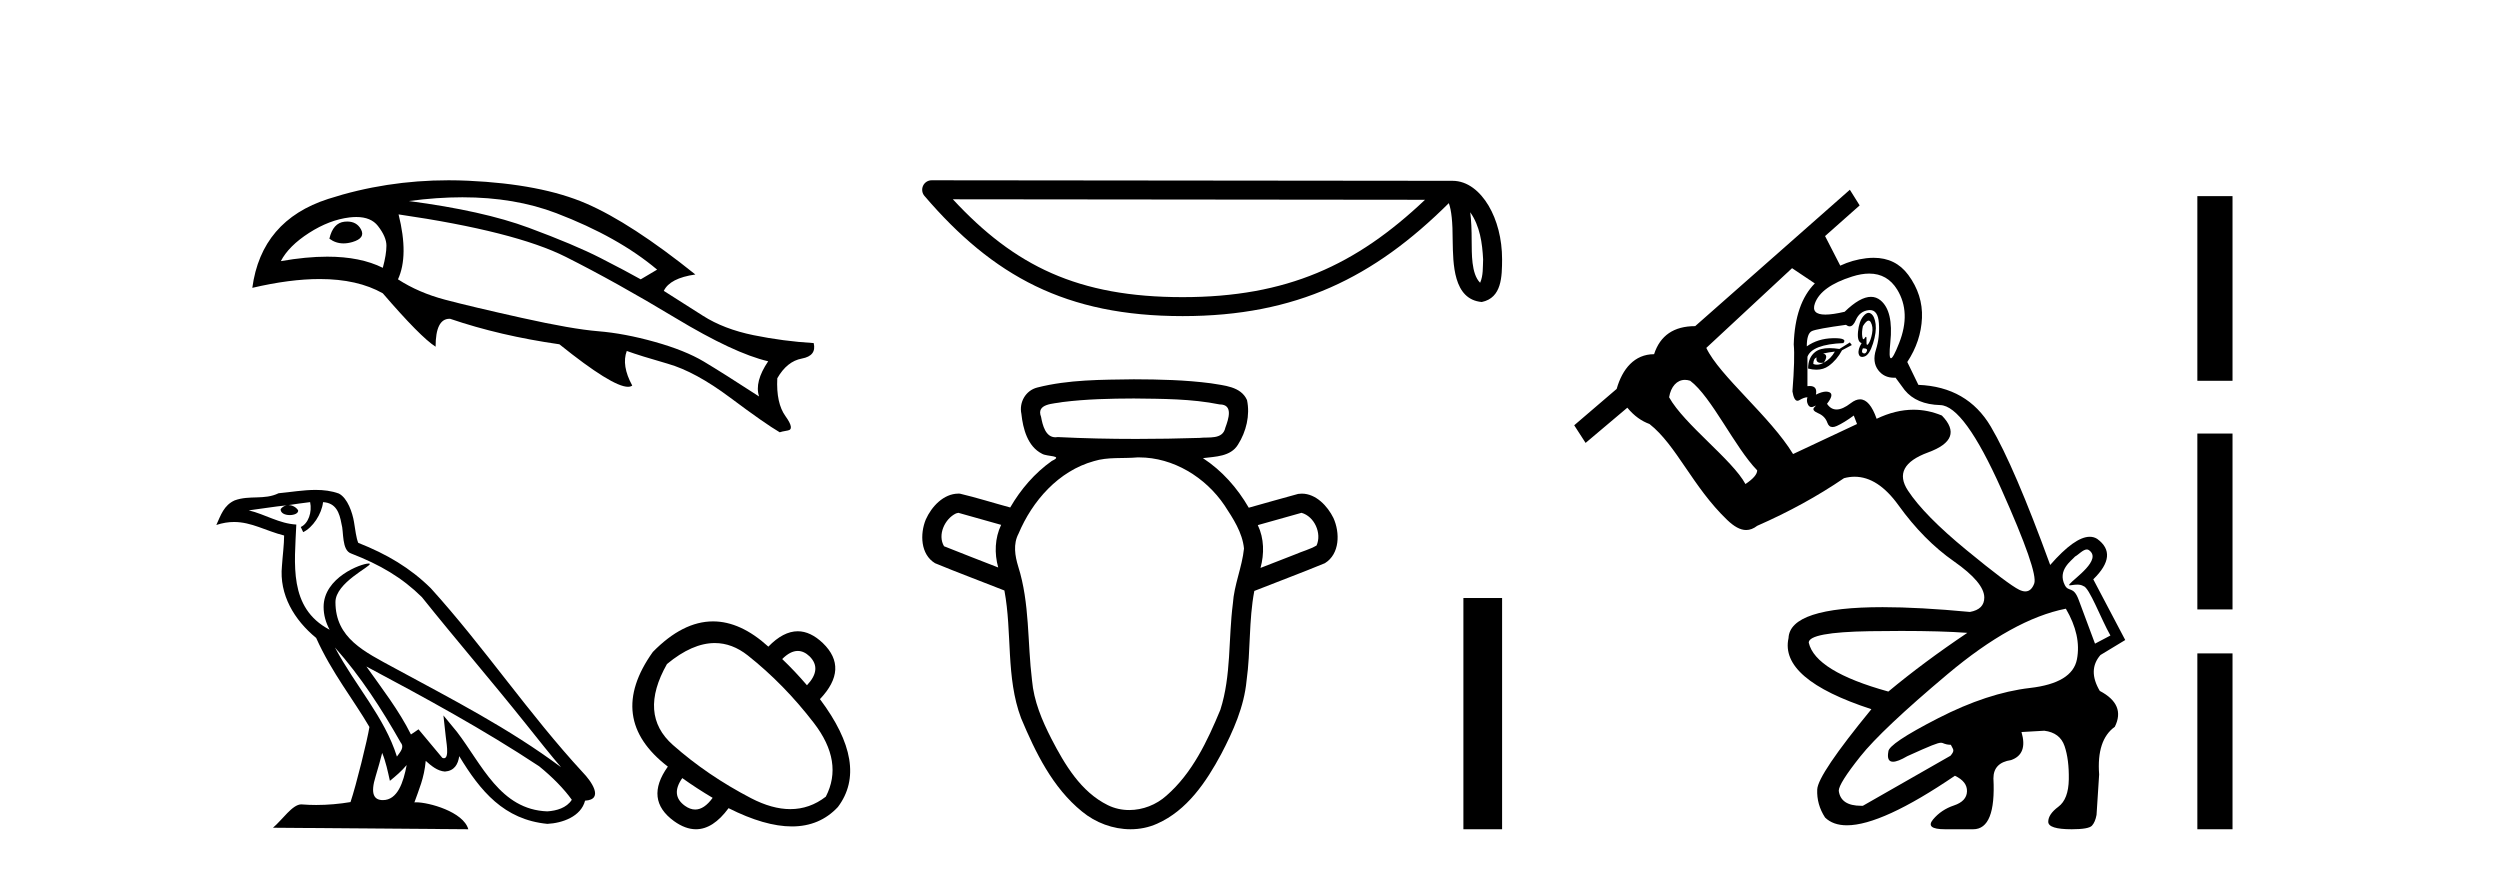
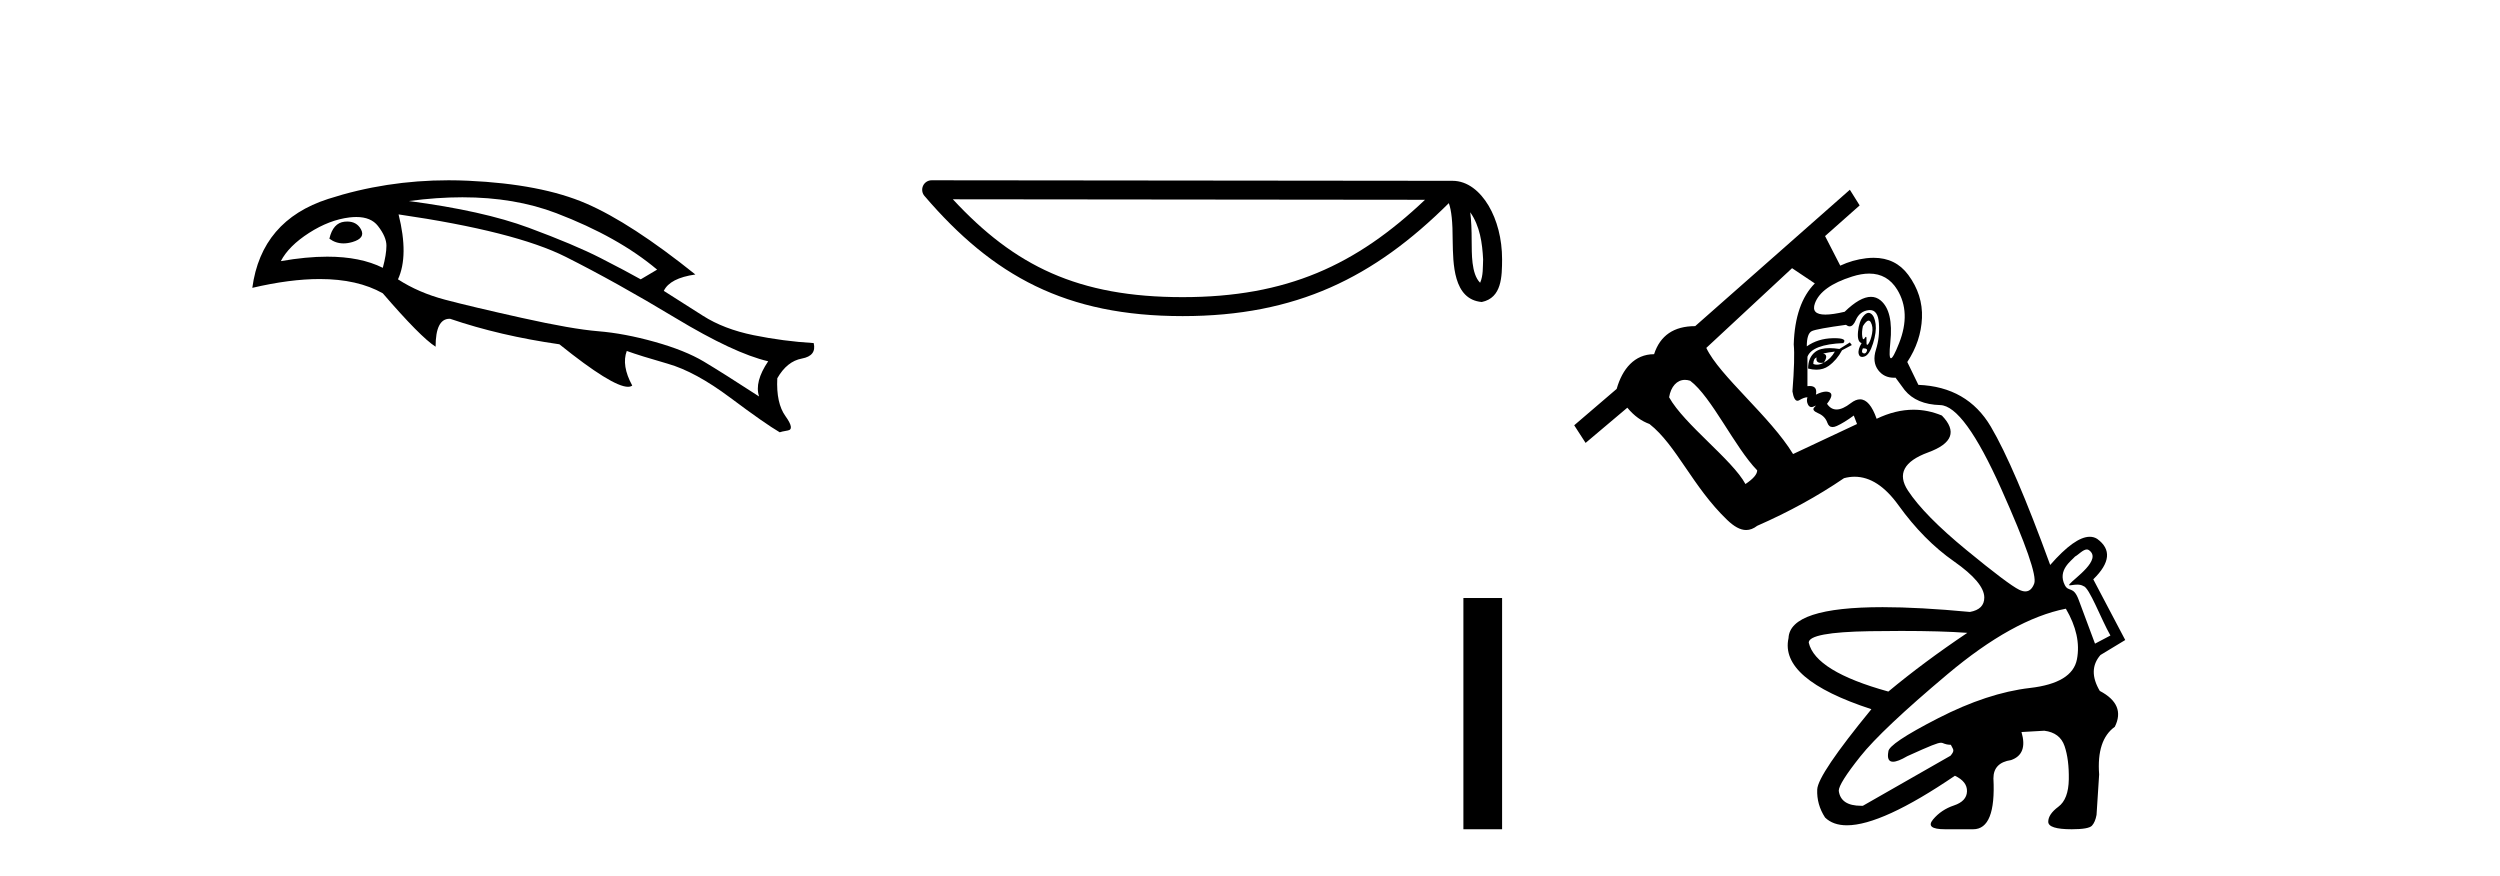
<svg xmlns="http://www.w3.org/2000/svg" width="117.0" height="41.0">
  <path d="M 16.251 10.368 Q 16.191 10.368 16.125 10.375 Q 15.586 10.432 15.415 11.17 Q 15.71 11.391 16.076 11.391 Q 16.275 11.391 16.494 11.327 Q 17.119 11.142 16.892 10.73 Q 16.692 10.368 16.251 10.368 ZM 16.675 10.156 Q 17.362 10.156 17.687 10.574 Q 18.085 11.085 18.085 11.497 Q 18.085 11.909 17.915 12.534 Q 16.871 12.012 15.317 12.012 Q 14.332 12.012 13.143 12.221 Q 13.512 11.511 14.464 10.9 Q 15.415 10.29 16.352 10.176 Q 16.523 10.156 16.675 10.156 ZM 21.641 9.233 Q 24.09 9.233 26.038 9.977 Q 28.935 11.085 30.753 12.619 L 29.986 13.073 Q 29.333 12.704 28.112 12.079 Q 26.89 11.454 24.746 10.659 Q 22.601 9.864 19.136 9.409 Q 20.448 9.233 21.641 9.233 ZM 18.653 10.034 Q 24.107 10.829 26.478 12.022 Q 28.85 13.215 31.605 14.877 Q 34.36 16.539 35.951 16.908 Q 35.298 17.874 35.525 18.555 Q 33.821 17.448 32.94 16.922 Q 32.06 16.397 30.64 15.999 Q 29.219 15.601 27.998 15.502 Q 26.777 15.403 24.419 14.877 Q 22.062 14.352 20.826 14.025 Q 19.59 13.698 18.625 13.073 Q 19.136 11.966 18.653 10.034 ZM 20.992 8.437 Q 18.064 8.437 15.358 9.31 Q 12.234 10.318 11.808 13.471 Q 13.57 13.059 14.964 13.059 Q 16.738 13.059 17.915 13.727 Q 19.676 15.772 20.386 16.226 Q 20.386 14.919 21.039 14.919 Q 21.053 14.919 21.067 14.92 Q 23.397 15.715 26.18 16.113 Q 28.655 18.102 29.389 18.102 Q 29.514 18.102 29.589 18.044 Q 29.077 17.107 29.333 16.425 L 29.333 16.425 Q 29.958 16.652 31.25 17.022 Q 32.543 17.391 34.176 18.612 Q 35.809 19.833 36.491 20.231 Q 36.548 20.203 36.874 20.146 Q 37.201 20.089 36.761 19.478 Q 36.32 18.868 36.377 17.703 Q 36.832 16.908 37.528 16.78 Q 38.223 16.652 38.081 16.056 Q 36.661 15.971 35.269 15.687 Q 33.878 15.403 32.898 14.778 Q 31.918 14.153 31.066 13.613 Q 31.35 13.017 32.543 12.846 Q 29.532 10.432 27.43 9.523 Q 25.328 8.614 21.905 8.458 Q 21.446 8.437 20.992 8.437 Z" style="fill:#000000;stroke:none" />
-   <path d="M 15.675 30.302 L 15.675 30.302 C 16.874 31.65 17.868 33.188 18.753 34.751 C 18.939 34.98 18.73 35.19 18.576 35.408 C 17.993 33.556 16.65 32.127 15.675 30.302 ZM 14.514 23.499 C 14.614 23.966 14.43 24.504 14.076 24.663 L 14.189 24.904 C 14.631 24.694 15.056 24.065 15.119 23.5 C 15.723 23.536 15.888 23.991 15.982 24.518 C 16.095 24.879 15.981 25.754 16.437 25.905 C 17.787 26.427 18.818 27.031 19.744 27.945 C 21.341 29.942 23.01 31.877 24.608 33.877 C 25.228 34.655 25.796 35.368 26.257 35.906 C 23.831 34.093 21.12 32.706 18.461 31.264 C 17.048 30.496 15.699 29.868 15.699 28.178 C 15.699 27.269 17.375 26.507 17.306 26.388 C 17.3 26.378 17.28 26.373 17.25 26.373 C 16.906 26.373 15.145 27.026 15.145 28.403 C 15.145 28.784 15.247 29.138 15.425 29.468 C 15.422 29.467 15.42 29.467 15.417 29.467 C 13.486 28.444 13.793 26.374 13.867 24.549 C 13.065 24.505 12.404 24.067 11.642 23.885 C 12.233 23.809 12.822 23.71 13.415 23.649 L 13.415 23.649 C 13.304 23.671 13.202 23.736 13.134 23.826 C 13.124 24.02 13.344 24.106 13.559 24.106 C 13.768 24.106 13.972 24.025 13.953 23.883 C 13.858 23.736 13.685 23.64 13.509 23.64 C 13.504 23.64 13.499 23.64 13.494 23.64 C 13.788 23.598 14.181 23.535 14.514 23.499 ZM 17.886 35.236 C 18.059 35.657 18.149 36.102 18.247 36.543 C 18.528 36.316 18.801 36.082 19.032 35.803 L 19.032 35.803 C 18.881 36.62 18.601 37.445 17.92 37.445 C 17.508 37.445 17.318 37.166 17.582 36.323 C 17.706 35.925 17.805 35.545 17.886 35.236 ZM 17.147 31.192 L 17.147 31.192 C 19.901 32.659 22.627 34.14 25.231 35.861 C 25.844 36.358 26.391 36.912 26.761 37.43 C 26.516 37.812 26.048 37.943 25.616 37.972 C 23.412 37.895 22.549 35.77 21.385 34.251 L 20.752 33.482 L 20.861 34.468 C 20.869 34.645 21.05 35.485 20.779 35.485 C 20.756 35.485 20.73 35.479 20.7 35.466 L 19.586 34.132 C 19.467 34.211 19.355 34.3 19.232 34.373 C 18.679 33.255 17.87 32.214 17.147 31.192 ZM 14.771 22.928 C 14.192 22.928 13.599 23.032 13.037 23.084 C 12.367 23.411 11.688 23.162 10.985 23.417 C 10.477 23.645 10.334 24.107 10.124 24.569 C 10.423 24.47 10.696 24.429 10.953 24.429 C 11.772 24.429 12.431 24.842 13.297 25.062 C 13.296 25.496 13.228 25.989 13.195 26.486 C 13.061 27.832 13.77 29.014 14.796 29.855 C 15.531 31.491 16.547 32.746 17.289 34.023 C 17.201 34.596 16.667 36.76 16.404 37.537 C 15.889 37.624 15.339 37.673 14.798 37.673 C 14.579 37.673 14.363 37.665 14.15 37.648 C 14.134 37.646 14.117 37.645 14.101 37.645 C 13.683 37.645 13.225 38.357 12.775 38.738 L 21.917 38.809 C 21.684 37.985 20.06 37.548 19.482 37.548 C 19.449 37.548 19.42 37.549 19.394 37.552 C 19.598 36.969 19.852 36.422 19.924 35.608 C 20.179 35.836 20.465 36.083 20.822 36.109 C 21.259 36.076 21.436 35.777 21.492 35.388 C 22.481 37.024 23.587 38.36 25.616 38.557 C 26.318 38.523 27.191 38.216 27.381 37.471 C 28.311 37.418 27.629 36.512 27.283 36.157 C 24.752 33.418 22.663 30.29 20.162 27.53 C 19.199 26.58 18.112 25.937 16.765 25.404 C 16.665 25.158 16.632 24.808 16.566 24.422 C 16.495 24.002 16.271 23.313 15.861 23.099 C 15.511 22.971 15.144 22.928 14.771 22.928 Z" style="fill:#000000;stroke:none" />
-   <path d="M 37.336 30.464 Q 37.623 30.464 37.89 30.719 Q 38.483 31.312 37.766 32.07 Q 37.2 31.408 36.607 30.843 Q 36.986 30.464 37.336 30.464 ZM 33.453 30.095 Q 34.265 30.095 35 30.677 Q 36.69 32.015 38.09 33.836 Q 39.49 35.657 38.648 37.284 Q 37.894 37.867 36.986 37.867 Q 36.134 37.867 35.145 37.353 Q 33.104 36.291 31.49 34.863 Q 29.876 33.436 31.214 31.077 Q 32.399 30.095 33.453 30.095 ZM 31.931 36.415 Q 32.607 36.898 33.352 37.339 Q 32.955 37.886 32.536 37.886 Q 32.299 37.886 32.055 37.712 Q 31.366 37.215 31.931 36.415 ZM 33.37 29.081 Q 31.953 29.081 30.552 30.512 Q 28.331 33.629 31.255 35.877 Q 30.152 37.422 31.545 38.429 Q 32.073 38.809 32.571 38.809 Q 33.373 38.809 34.097 37.822 Q 35.794 38.677 37.06 38.677 Q 38.366 38.677 39.214 37.767 Q 40.69 35.808 38.373 32.719 Q 39.738 31.284 38.511 30.098 Q 37.93 29.543 37.335 29.543 Q 36.657 29.543 35.959 30.263 Q 34.658 29.081 33.37 29.081 Z" style="fill:#000000;stroke:none" />
  <path d="M 68.807 9.934 C 69.261 10.578 69.371 11.374 69.41 12.14 C 69.393 12.502 69.42 12.894 69.27 13.234 C 68.846 12.811 68.883 11.836 68.874 11.289 C 68.874 10.75 68.856 10.309 68.807 9.934 ZM 44.594 9.327 L 66.691 9.35 C 63.463 12.41 60.226 13.906 55.347 13.906 C 50.448 13.906 47.484 12.447 44.594 9.327 ZM 43.602 8.437 C 43.429 8.437 43.271 8.537 43.199 8.695 C 43.126 8.853 43.152 9.039 43.265 9.17 C 46.475 12.917 49.882 14.794 55.347 14.794 C 60.667 14.794 64.301 12.991 67.805 9.507 C 67.926 9.841 67.986 10.366 67.986 11.289 C 68.007 12.315 68 14.015 69.346 14.134 C 70.293 13.939 70.292 12.927 70.298 12.14 C 70.298 11.171 70.061 10.293 69.666 9.626 C 69.27 8.959 68.685 8.462 67.976 8.462 L 43.603 8.437 C 43.603 8.437 43.602 8.437 43.602 8.437 Z" style="fill:#000000;stroke:none" />
-   <path d="M 53.064 18.649 C 54.404 18.666 55.759 18.66 57.078 18.927 C 57.079 18.927 57.08 18.927 57.081 18.927 C 57.733 18.927 57.49 19.625 57.346 20.016 C 57.225 20.591 56.568 20.441 56.136 20.494 C 55.149 20.525 54.161 20.542 53.174 20.542 C 51.951 20.542 50.729 20.516 49.509 20.455 C 49.469 20.462 49.431 20.465 49.395 20.465 C 48.932 20.465 48.793 19.9 48.722 19.511 C 48.477 18.88 49.314 18.9 49.728 18.816 C 50.834 18.677 51.951 18.653 53.064 18.649 ZM 44.852 24 C 45.519 24.188 46.186 24.375 46.853 24.563 C 46.557 25.184 46.533 25.9 46.716 26.558 C 45.872 26.225 45.022 25.905 44.181 25.564 C 43.867 25.037 44.211 24.28 44.742 24.028 L 44.852 24 ZM 60.91 24 C 61.515 24.167 61.871 24.96 61.615 25.529 C 61.307 25.711 60.942 25.802 60.611 25.948 C 60.071 26.159 59.532 26.369 58.992 26.579 C 59.172 25.919 59.164 25.2 58.865 24.575 C 59.547 24.384 60.229 24.192 60.91 24 ZM 53.309 21.406 C 54.914 21.406 56.42 22.338 57.306 23.649 C 57.71 24.266 58.145 24.922 58.219 25.672 C 58.129 26.546 57.756 27.369 57.698 28.251 C 57.485 29.903 57.627 31.614 57.113 33.218 C 56.506 34.679 55.802 36.181 54.587 37.238 C 54.113 37.664 53.48 37.91 52.849 37.91 C 52.505 37.91 52.161 37.837 51.844 37.68 C 50.583 37.059 49.831 35.781 49.207 34.577 C 48.766 33.717 48.382 32.81 48.298 31.836 C 48.079 30.063 48.198 28.236 47.653 26.514 C 47.5 26.014 47.409 25.464 47.666 24.978 C 48.314 23.438 49.54 22.04 51.194 21.581 C 51.851 21.377 52.559 21.468 53.237 21.406 C 53.261 21.406 53.285 21.406 53.309 21.406 ZM 53.064 17.751 C 51.554 17.773 50.017 17.761 48.545 18.136 C 48.001 18.272 47.686 18.828 47.801 19.369 C 47.875 20.065 48.091 20.896 48.768 21.236 C 49 21.379 49.796 21.306 49.229 21.57 C 48.425 22.138 47.77 22.9 47.278 23.75 C 46.492 23.538 45.714 23.29 44.923 23.103 C 44.901 23.101 44.88 23.101 44.858 23.101 C 44.156 23.101 43.594 23.713 43.326 24.315 C 43.052 24.986 43.074 25.942 43.76 26.358 C 44.833 26.803 45.926 27.206 47.006 27.635 C 47.377 29.61 47.068 31.695 47.786 33.608 C 48.459 35.211 49.259 36.862 50.639 37.98 C 51.271 38.503 52.091 38.809 52.909 38.809 C 53.333 38.809 53.757 38.727 54.153 38.549 C 55.553 37.93 56.452 36.595 57.152 35.29 C 57.716 34.211 58.225 33.075 58.34 31.849 C 58.533 30.458 58.438 29.038 58.702 27.656 C 59.801 27.22 60.911 26.81 62.003 26.358 C 62.71 25.924 62.714 24.925 62.405 24.243 C 62.13 23.682 61.585 23.102 60.924 23.102 C 60.868 23.102 60.811 23.106 60.754 23.115 C 59.981 23.323 59.213 23.547 58.442 23.761 C 57.912 22.842 57.19 22.023 56.297 21.441 C 56.876 21.367 57.592 21.374 57.937 20.81 C 58.322 20.204 58.511 19.432 58.36 18.723 C 58.072 18.077 57.275 18.044 56.671 17.938 C 55.476 17.782 54.267 17.755 53.064 17.751 Z" style="fill:#000000;stroke:none" />
  <path d="M 68.487 27.987 L 68.487 38.809 L 70.298 38.809 L 70.298 27.987 Z" style="fill:#000000;stroke:none" />
  <path d="M 86.124 12.432 L 86.124 12.432 L 86.124 12.432 C 86.124 12.432 86.124 12.432 86.124 12.432 ZM 87.45 15.005 C 87.489 15.005 87.522 15.029 87.551 15.079 C 87.632 15.222 87.653 15.4 87.612 15.614 C 87.571 15.828 87.515 15.985 87.444 16.087 C 87.419 16.122 87.4 16.14 87.385 16.14 C 87.356 16.14 87.346 16.077 87.352 15.95 C 87.359 15.823 87.35 15.76 87.326 15.76 C 87.314 15.76 87.297 15.777 87.276 15.812 C 87.25 15.855 87.228 15.876 87.21 15.876 C 87.184 15.876 87.166 15.834 87.154 15.751 C 87.133 15.609 87.144 15.446 87.184 15.263 C 87.29 15.091 87.379 15.005 87.45 15.005 ZM 87.184 16.301 C 87.347 16.301 87.408 16.347 87.367 16.438 C 87.337 16.507 87.298 16.542 87.25 16.542 C 87.234 16.542 87.217 16.538 87.199 16.53 C 87.128 16.5 87.123 16.423 87.184 16.301 ZM 87.451 14.642 C 87.371 14.642 87.288 14.696 87.199 14.805 C 87.067 14.967 86.986 15.207 86.955 15.522 C 86.925 15.838 86.981 16.016 87.123 16.057 C 87.001 16.26 86.955 16.428 86.986 16.561 C 87.008 16.656 87.062 16.704 87.147 16.704 C 87.18 16.704 87.218 16.697 87.261 16.683 C 87.413 16.632 87.546 16.428 87.658 16.072 C 87.77 15.716 87.81 15.415 87.78 15.171 C 87.749 14.927 87.678 14.764 87.566 14.682 C 87.529 14.655 87.49 14.642 87.451 14.642 ZM 87.479 12.804 C 88.045 12.804 88.481 13.054 88.788 13.552 C 89.225 14.265 89.256 15.1 88.879 16.057 C 88.693 16.53 88.565 16.767 88.496 16.767 C 88.425 16.767 88.415 16.52 88.467 16.026 C 88.569 15.049 88.416 14.392 88.009 14.056 C 87.876 13.947 87.726 13.892 87.561 13.892 C 87.219 13.892 86.809 14.125 86.329 14.591 C 85.956 14.679 85.656 14.723 85.428 14.723 C 84.973 14.723 84.811 14.547 84.939 14.194 C 85.133 13.664 85.713 13.247 86.68 12.942 C 86.97 12.85 87.237 12.804 87.479 12.804 ZM 85.871 16.454 C 85.749 16.678 85.576 16.851 85.352 16.973 C 85.515 16.729 85.504 16.586 85.321 16.545 C 85.504 16.505 85.688 16.474 85.871 16.454 ZM 85.016 16.729 C 84.982 16.898 85.054 16.983 85.232 16.983 C 85.268 16.983 85.308 16.98 85.352 16.973 L 85.352 16.973 C 85.237 17.037 85.131 17.068 85.032 17.068 C 84.973 17.068 84.917 17.057 84.863 17.034 C 84.863 16.871 84.914 16.769 85.016 16.729 ZM 86.573 16.026 L 86.085 16.332 C 85.915 16.305 85.762 16.292 85.623 16.292 C 85.33 16.292 85.107 16.351 84.955 16.469 C 84.731 16.642 84.619 16.902 84.619 17.248 C 84.757 17.284 84.887 17.302 85.008 17.302 C 85.226 17.302 85.417 17.243 85.581 17.126 C 85.835 16.942 86.044 16.698 86.207 16.393 L 86.665 16.148 L 86.573 16.026 ZM 83.868 12.551 L 84.934 13.264 L 84.934 13.264 C 84.315 13.888 83.986 14.839 83.947 16.118 C 83.988 16.545 83.967 17.278 83.886 18.317 C 83.935 18.61 84.013 18.756 84.12 18.756 C 84.147 18.756 84.176 18.747 84.207 18.729 C 84.359 18.637 84.486 18.592 84.588 18.592 C 84.548 18.714 84.558 18.831 84.619 18.943 C 84.658 19.015 84.711 19.051 84.776 19.051 C 84.811 19.051 84.851 19.041 84.894 19.019 C 84.934 18.995 84.96 18.982 84.969 18.982 C 84.984 18.982 84.964 19.01 84.909 19.065 C 84.817 19.157 84.878 19.248 85.092 19.34 C 85.306 19.431 85.449 19.579 85.52 19.783 C 85.567 19.918 85.649 19.986 85.764 19.986 C 85.822 19.986 85.888 19.969 85.963 19.935 C 86.187 19.834 86.451 19.671 86.757 19.447 L 86.909 19.844 L 83.916 21.249 C 82.858 19.506 80.461 17.576 79.855 16.282 L 83.868 12.551 ZM 78.855 17.778 C 78.933 17.778 79.015 17.791 79.1 17.819 C 80.099 18.566 81.198 20.953 82.237 22.012 C 82.237 22.195 82.053 22.409 81.687 22.653 C 81.077 21.52 78.823 19.865 78.114 18.592 C 78.198 18.087 78.483 17.778 78.855 17.778 ZM 87.513 14.511 C 87.764 14.511 87.904 14.716 87.932 15.125 C 87.963 15.563 87.917 15.975 87.795 16.362 C 87.673 16.749 87.709 17.07 87.902 17.324 C 88.081 17.56 88.326 17.678 88.636 17.678 C 88.66 17.678 88.686 17.677 88.711 17.675 L 89.139 18.256 C 89.505 18.704 90.06 18.938 90.803 18.958 C 91.546 18.978 92.498 20.287 93.659 22.882 C 94.819 25.478 95.333 26.955 95.201 27.311 C 95.11 27.555 94.972 27.678 94.785 27.678 C 94.699 27.678 94.604 27.652 94.499 27.601 C 94.163 27.438 93.338 26.817 92.025 25.738 C 90.712 24.659 89.801 23.733 89.292 22.959 C 88.783 22.185 89.098 21.59 90.238 21.172 C 91.378 20.755 91.592 20.18 90.88 19.447 C 90.445 19.266 90.003 19.175 89.552 19.175 C 88.989 19.175 88.414 19.317 87.826 19.599 C 87.614 18.992 87.355 18.689 87.051 18.689 C 86.916 18.689 86.772 18.748 86.619 18.866 C 86.363 19.065 86.14 19.164 85.951 19.164 C 85.772 19.164 85.623 19.075 85.504 18.897 C 85.728 18.612 85.769 18.434 85.627 18.362 C 85.579 18.339 85.524 18.327 85.46 18.327 C 85.334 18.327 85.175 18.374 84.985 18.469 C 85.039 18.2 84.943 18.065 84.695 18.065 C 84.662 18.065 84.627 18.068 84.588 18.072 L 84.588 16.698 C 84.731 16.311 85.291 16.097 86.268 16.057 C 86.402 15.903 86.266 15.827 85.859 15.827 C 85.833 15.827 85.807 15.827 85.779 15.828 C 85.311 15.838 84.904 15.965 84.558 16.209 C 84.558 15.802 84.639 15.563 84.802 15.492 C 84.965 15.42 85.494 15.324 86.39 15.202 C 86.451 15.249 86.509 15.273 86.563 15.273 C 86.672 15.273 86.767 15.178 86.848 14.988 C 86.97 14.703 87.174 14.545 87.459 14.514 C 87.478 14.512 87.496 14.511 87.513 14.511 ZM 97.664 25.715 C 97.698 25.715 97.731 25.724 97.761 25.746 C 98.397 26.187 97.083 27.063 96.862 27.33 C 96.821 27.379 96.83 27.394 96.871 27.394 C 96.934 27.394 97.07 27.36 97.216 27.36 C 97.315 27.36 97.418 27.375 97.505 27.429 C 97.779 27.485 98.334 28.985 98.768 29.742 C 98.514 29.883 98.3 29.983 98.046 30.123 C 97.792 29.441 97.538 28.759 97.284 28.077 C 97.035 27.4 96.809 27.733 96.632 27.38 C 96.28 26.681 96.943 26.244 97.112 26.046 C 97.264 25.969 97.484 25.715 97.664 25.715 ZM 88.977 29.528 C 90.21 29.528 91.241 29.557 92.071 29.617 C 90.707 30.533 89.475 31.449 88.375 32.365 C 86.095 31.734 84.853 30.971 84.649 30.075 C 84.649 29.749 85.601 29.571 87.505 29.54 C 88.024 29.532 88.515 29.528 88.977 29.528 ZM 96.682 28.487 C 97.171 29.321 97.344 30.11 97.201 30.854 C 97.059 31.597 96.326 32.045 95.003 32.197 C 93.679 32.35 92.244 32.823 90.696 33.617 C 89.149 34.411 88.375 34.931 88.375 35.175 C 88.317 35.491 88.389 35.649 88.593 35.649 C 88.744 35.649 88.966 35.562 89.261 35.389 C 90.384 34.881 90.686 34.761 90.837 34.761 C 90.964 34.761 90.982 34.848 91.3 34.857 C 91.402 35.081 91.508 35.103 91.284 35.368 L 87.184 37.71 C 87.157 37.711 87.129 37.711 87.103 37.711 C 86.462 37.711 86.113 37.477 86.054 37.007 C 86.054 36.783 86.39 36.249 87.062 35.404 C 87.734 34.559 89.093 33.276 91.139 31.556 C 93.185 29.836 95.033 28.812 96.682 28.487 ZM 86.573 8.88 L 79.335 15.263 C 78.338 15.263 77.696 15.7 77.411 16.576 C 76.495 16.576 75.925 17.265 75.66 18.201 L 73.673 19.903 L 74.206 20.728 L 76.159 19.08 C 76.485 19.475 76.831 19.71 77.197 19.844 C 78.453 20.828 79.214 22.782 80.832 24.333 C 81.152 24.64 81.441 24.805 81.72 24.805 C 81.894 24.805 82.065 24.741 82.237 24.608 C 83.723 23.956 85.077 23.213 86.299 22.379 C 86.466 22.334 86.632 22.311 86.795 22.311 C 87.524 22.311 88.208 22.756 88.849 23.646 C 89.633 24.735 90.498 25.611 91.445 26.272 C 92.391 26.934 92.865 27.499 92.865 27.967 C 92.865 28.334 92.641 28.558 92.193 28.639 C 90.611 28.49 89.249 28.415 88.109 28.415 C 85.215 28.415 83.746 28.897 83.703 29.861 C 83.418 31.144 84.71 32.253 87.581 33.19 C 85.912 35.226 85.067 36.478 85.046 36.946 C 85.026 37.415 85.148 37.852 85.413 38.26 C 85.661 38.502 86.002 38.624 86.436 38.624 C 87.531 38.624 89.216 37.851 91.49 36.305 C 91.877 36.488 92.066 36.733 92.055 37.038 C 92.045 37.343 91.842 37.562 91.445 37.695 C 91.048 37.827 90.722 38.046 90.467 38.351 C 90.213 38.657 90.401 38.809 91.032 38.809 L 92.346 38.809 C 93.058 38.809 93.374 38.015 93.292 36.427 C 93.292 35.939 93.567 35.653 94.117 35.572 C 94.646 35.389 94.809 34.951 94.606 34.259 L 95.674 34.198 C 96.163 34.259 96.479 34.498 96.621 34.915 C 96.764 35.333 96.83 35.852 96.82 36.473 C 96.81 37.094 96.647 37.522 96.331 37.756 C 96.016 37.99 95.858 38.224 95.858 38.458 C 95.858 38.692 96.224 38.809 96.957 38.809 C 97.487 38.809 97.802 38.753 97.904 38.641 C 98.006 38.529 98.077 38.361 98.118 38.137 C 98.118 38.117 98.158 37.486 98.24 36.244 C 98.158 35.165 98.403 34.422 98.973 34.014 C 99.319 33.322 99.085 32.762 98.27 32.335 C 97.884 31.683 97.894 31.123 98.301 30.655 L 99.461 29.953 L 97.965 27.112 C 98.759 26.339 98.82 25.707 98.148 25.219 C 98.044 25.153 97.928 25.121 97.8 25.121 C 97.334 25.121 96.717 25.561 95.949 26.44 C 94.83 23.366 93.903 21.208 93.17 19.966 C 92.437 18.724 91.307 18.072 89.78 18.011 L 89.261 16.942 C 89.689 16.291 89.918 15.604 89.948 14.881 C 89.979 14.158 89.765 13.486 89.307 12.865 C 88.913 12.332 88.373 12.065 87.686 12.065 C 87.574 12.065 87.457 12.072 87.337 12.086 C 86.911 12.137 86.507 12.252 86.124 12.432 L 86.124 12.432 L 85.413 11.048 L 87.032 9.613 L 86.573 8.88 Z" style="fill:#000000;stroke:none" />
-   <path d="M 102.836 9.179 L 102.836 17.821 L 104.482 17.821 L 104.482 9.179 L 102.836 9.179 M 102.836 20.29 L 102.836 28.521 L 104.482 28.521 L 104.482 20.29 L 102.836 20.29 M 102.836 30.579 L 102.836 38.809 L 104.482 38.809 L 104.482 30.579 L 102.836 30.579 Z" style="fill:#000000;stroke:none" />
</svg>